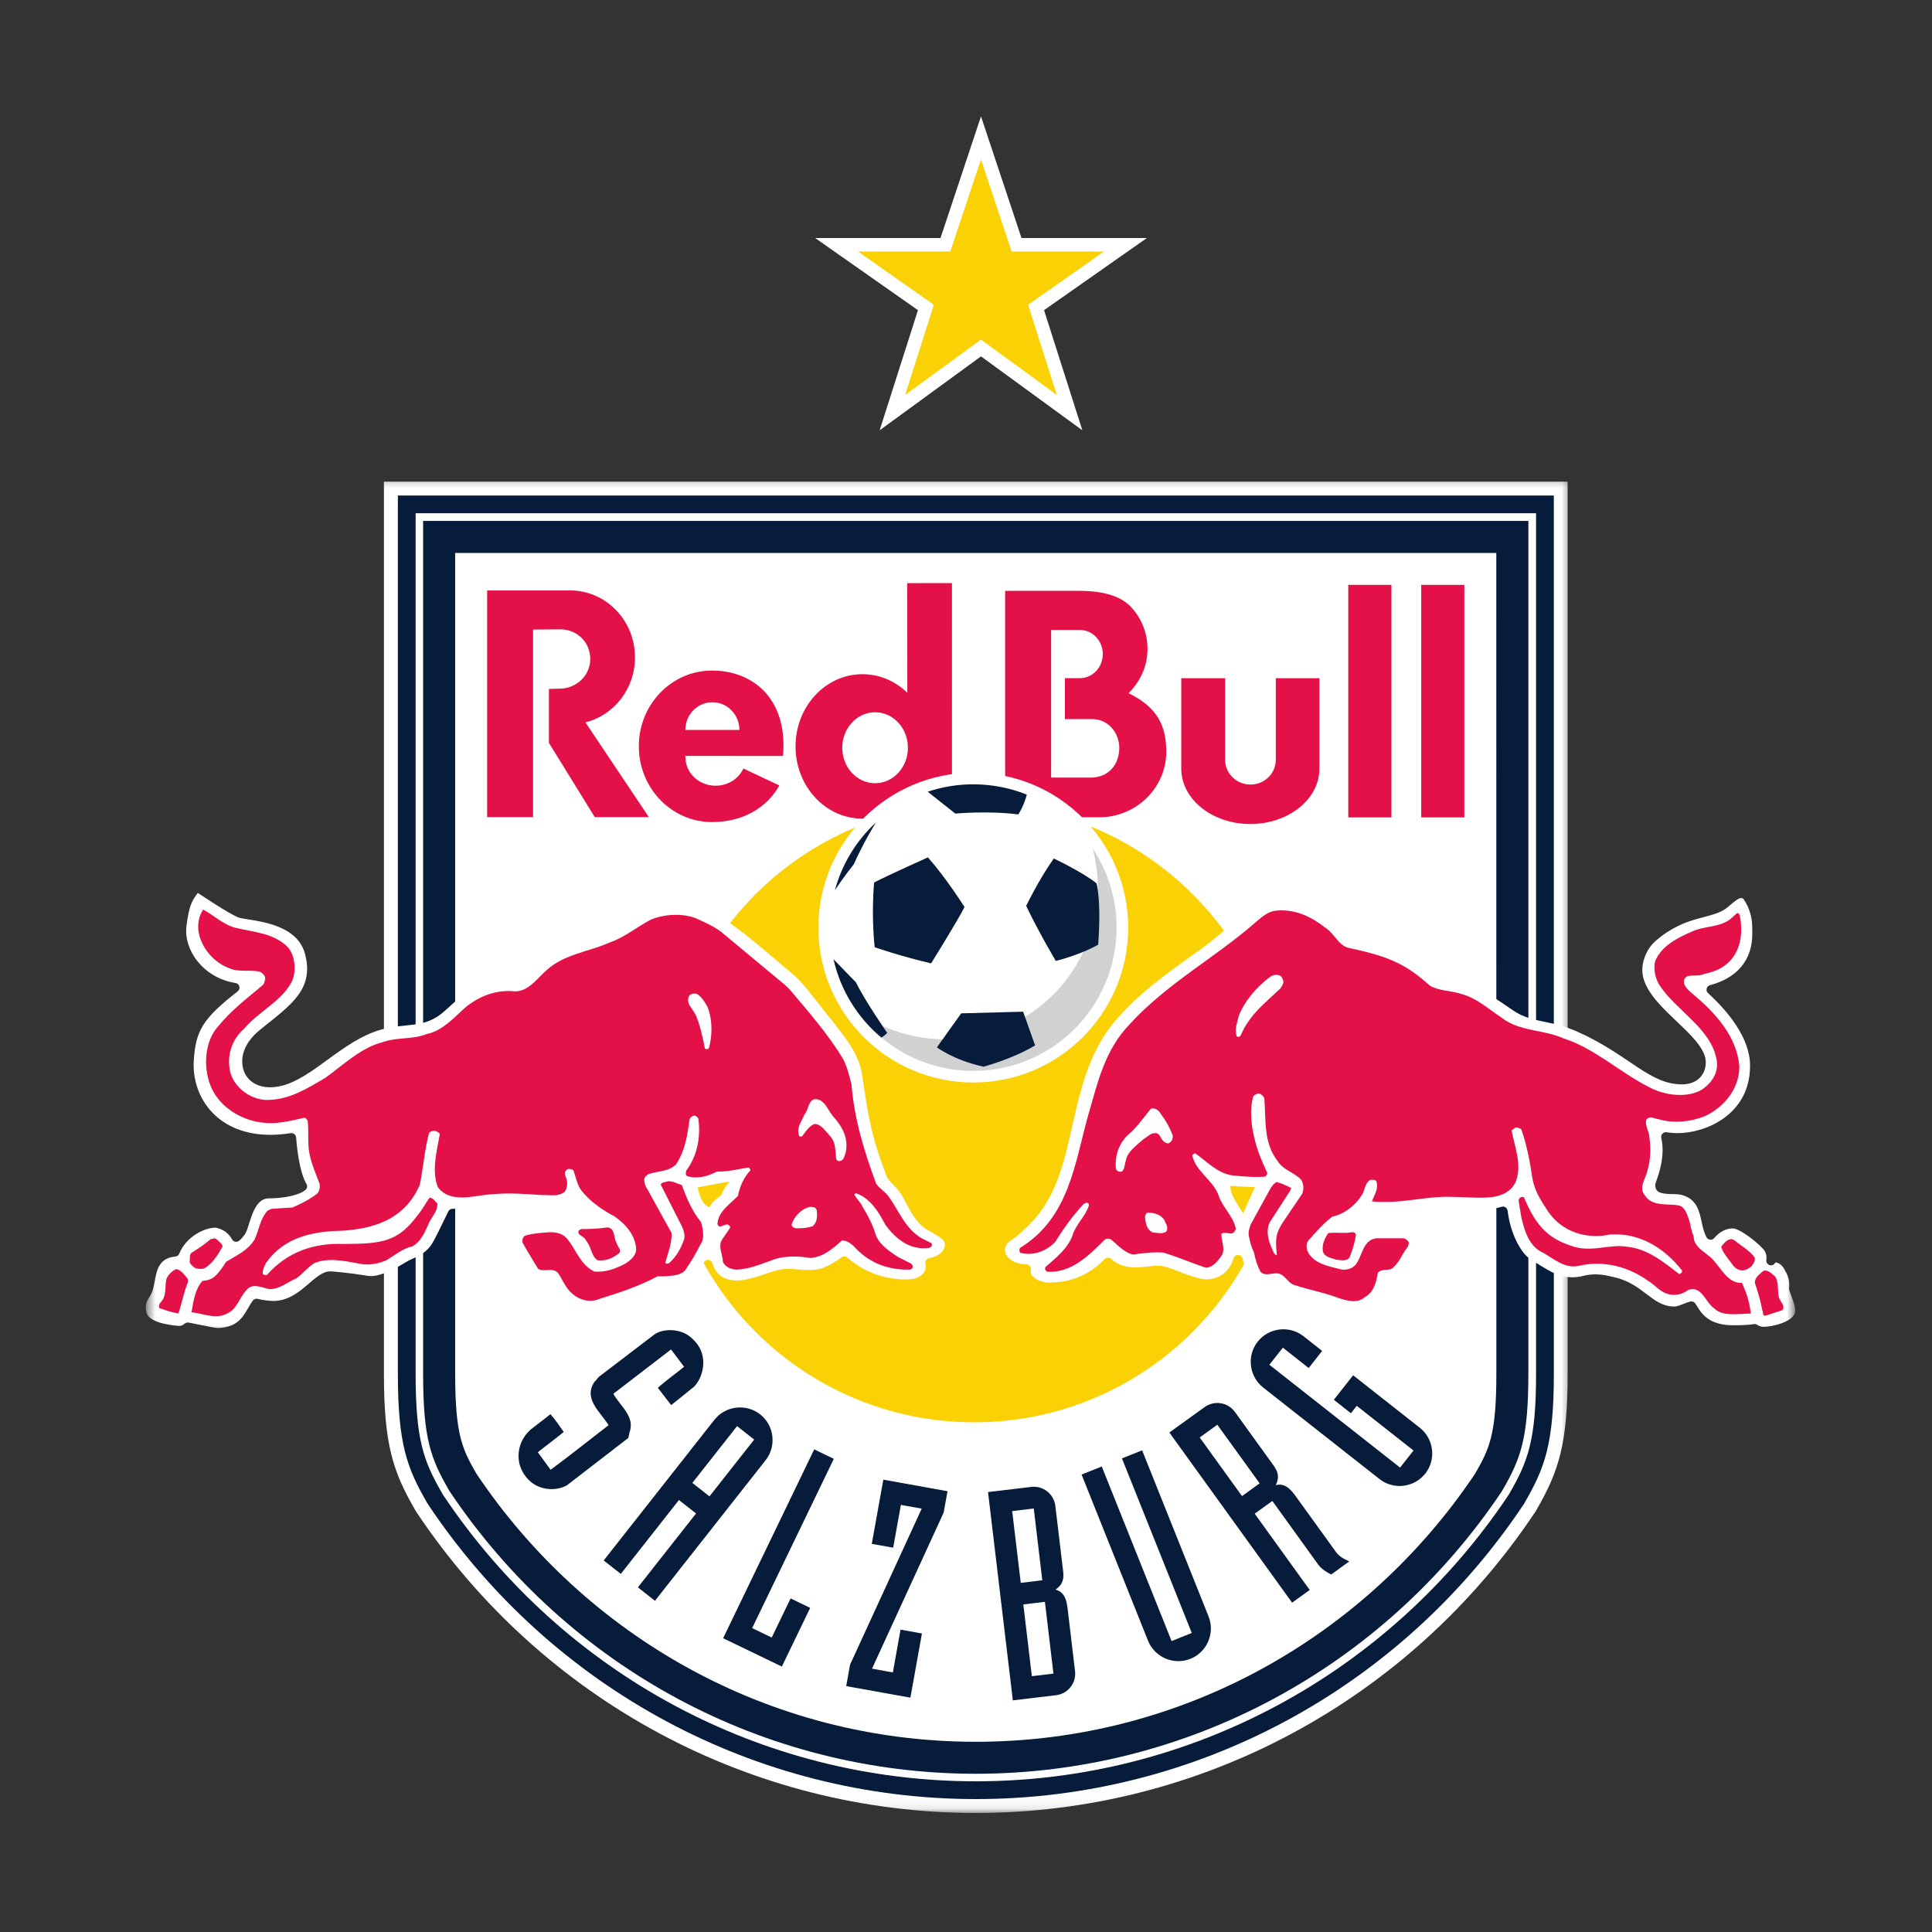
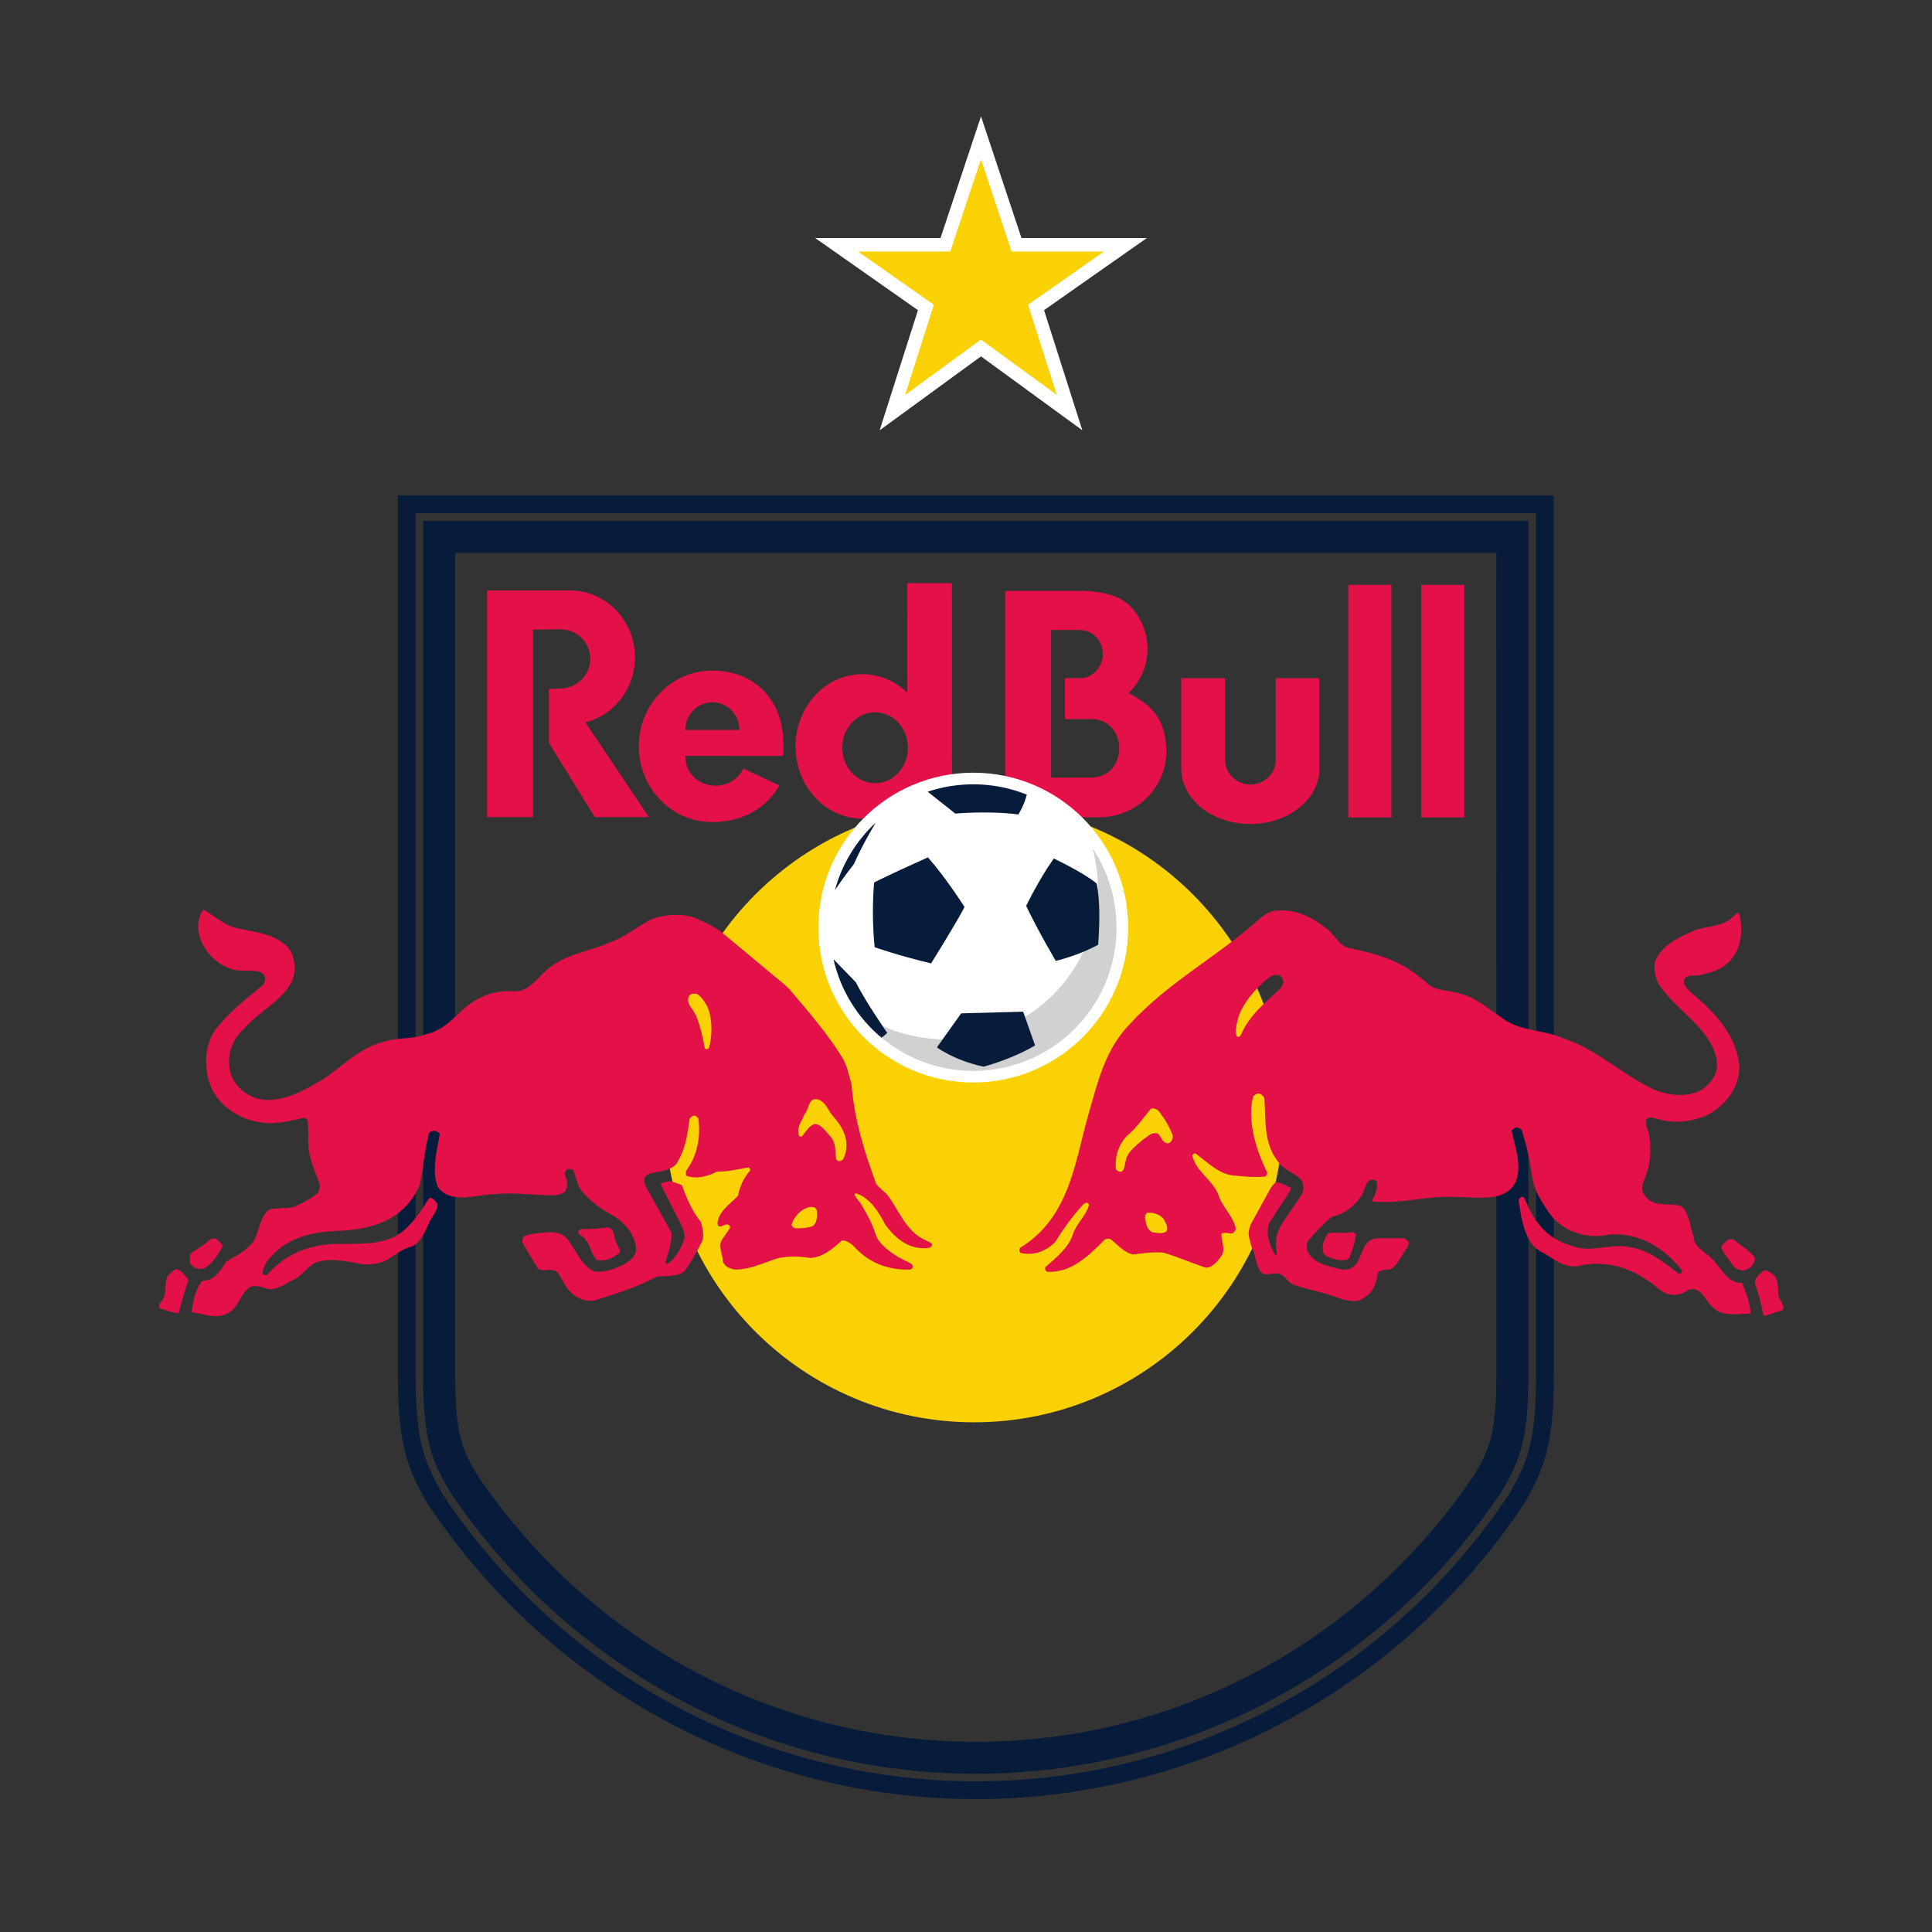
<svg xmlns="http://www.w3.org/2000/svg" width="180" height="180" viewBox="0 0 180 180" fill="none">
  <rect x="0" y="0" width="180" height="180" fill="#333333" stroke="none" />
  <mask id="mask0_133_783" style="mask-type:luminance" maskUnits="userSpaceOnUse" x="34" y="44" width="113" height="125">
    <path d="M34.968 44.301H146.493V168.913H34.968V44.301Z" fill="white" />
  </mask>
  <g mask="url(#mask0_133_783)">
-     <path fill-rule="evenodd" clip-rule="evenodd" d="M35.77 44.875V127.997C35.77 134.561 36.612 137.091 38.634 140.601L38.746 140.801L38.873 140.99C50.586 158.473 70.04 168.911 90.912 168.911C111.783 168.911 131.238 158.474 142.95 140.99L143.077 140.801L143.189 140.601C145.208 137.094 146.053 134.564 146.053 127.997V44.875H35.773" fill="white" />
-   </g>
+     </g>
  <path d="M139.412 113.754V127.996C139.412 133.663 138.755 134.995 137.433 137.297C127.337 152.371 110.267 162.278 90.909 162.278C71.552 162.278 54.486 152.371 44.385 137.297C43.064 134.996 42.407 133.663 42.407 127.996V51.518H139.406L139.412 113.754ZM142.396 94.923V48.534H39.42V127.996C39.42 134.019 40.143 135.907 41.798 138.782L41.849 138.872L41.903 138.959C52.936 155.427 71.255 165.258 90.907 165.258C110.559 165.258 128.877 155.427 139.911 138.959L139.965 138.872L140.016 138.785C141.668 135.91 142.394 134.022 142.394 127.996V94.923" fill="#071C3A" />
  <path fill-rule="evenodd" clip-rule="evenodd" d="M143.111 118.903V127.993C143.111 134.187 142.359 136.144 140.638 139.131L140.577 139.24L140.508 139.345C129.34 156.013 110.804 165.96 90.917 165.96C71.03 165.96 52.489 156.013 41.326 139.345L41.257 139.24L41.195 139.131C39.474 136.14 38.723 134.187 38.723 127.993V47.819H143.111L143.111 118.903ZM144.766 95.425V46.164H37.069V127.993C37.069 134.553 37.929 136.772 39.759 139.955L39.85 140.115L39.955 140.268C51.428 157.392 70.48 167.616 90.919 167.616C111.358 167.616 130.41 157.392 141.883 140.268L141.988 140.115L142.075 139.955C143.905 136.775 144.769 134.557 144.769 127.993V95.425" fill="#071C3A" />
  <path d="M81.532 72.971C79.844 72.971 78.471 71.493 78.471 69.667C78.471 67.841 79.844 66.36 81.532 66.36C83.22 66.36 84.588 67.841 84.588 69.667C84.588 71.493 83.22 72.971 81.532 72.971ZM84.519 54.329L84.534 64.548C83.43 63.466 81.956 62.813 80.348 62.813C76.906 62.813 74.118 65.826 74.118 69.543C74.118 73.261 76.906 76.271 80.348 76.271C81.975 76.271 83.445 75.588 84.556 74.488V76.147H88.694L88.691 54.328L84.519 54.329ZM101.774 72.444H97.93V58.692H100.613C101.789 58.692 102.744 59.698 102.744 60.939C102.744 62.177 101.789 63.183 100.613 63.183H99.215V66.999H101.774C103.201 66.999 104.283 68.211 104.283 69.718C104.232 71.272 103.328 72.342 101.774 72.444ZM105.143 64.581C106.24 63.502 106.911 62.054 106.911 60.46C106.911 59.019 106.385 57.694 105.466 56.652C104.508 55.541 102.809 55.047 100.515 55.047H93.646V76.143H102.519C105.92 76.085 108.658 73.362 108.658 70.044C108.658 67.63 107.852 65.909 105.143 64.581ZM125.615 76.158H129.634V54.492H125.615V76.158ZM118.862 70.8C118.862 72.067 117.806 73.094 116.503 73.094C115.203 73.094 114.146 72.067 114.146 70.8V63.187H110.055V71.609C110.055 74.459 112.934 76.772 116.492 76.772C120.046 76.772 122.928 74.459 122.928 71.609V63.187H118.862V70.8ZM59.161 61.245C59.161 57.799 56.449 55.008 53.105 55.008C53 55.008 52.535 55.011 52.434 55.015H45.387V76.129H49.664V58.656L52.216 58.634C53.795 58.634 54.993 59.872 54.993 61.397C54.993 62.922 53.712 64.16 52.136 64.16L51.141 64.185V69.213L55.414 76.129H60.453L54.547 67.304C57.197 66.639 59.161 64.178 59.161 61.245ZM63.851 68.004C63.851 66.581 64.98 65.427 66.371 65.427C67.761 65.427 68.89 66.581 68.89 68.004H63.851ZM66.334 62.475C62.57 62.475 59.517 65.634 59.517 69.529C59.517 73.428 62.57 76.59 66.334 76.59C69.21 76.59 71.453 75.261 72.608 73.178L69.257 71.599C68.832 72.539 67.834 73.203 66.672 73.203C65.122 73.203 63.866 72.023 63.866 70.571C63.866 70.477 63.83 70.517 63.84 70.426L72.953 70.43C72.982 70.143 72.993 69.845 72.993 69.544C73.054 64.98 70.099 62.475 66.334 62.475ZM132.412 54.492V76.158H136.43V54.492H132.412Z" fill="#E31147" />
  <path fill-rule="evenodd" clip-rule="evenodd" d="M119.569 103.698C119.569 119.614 106.67 132.513 90.758 132.513C74.843 132.513 61.944 119.614 61.944 103.698C61.944 87.786 74.843 74.884 90.758 74.884C106.67 74.884 119.569 87.786 119.569 103.698Z" fill="#FAD105" />
  <mask id="mask1_133_783" style="mask-type:luminance" maskUnits="userSpaceOnUse" x="13" y="82" width="155" height="43">
    <path d="M13.592 82.406H167.256V124.228H13.592V82.406Z" fill="white" />
  </mask>
  <g mask="url(#mask1_133_783)">
-     <path d="M115.815 113.048C115.524 112.489 114.518 111.254 114.649 110.474C115.39 110.565 116.515 110.572 116.925 110.597C116.798 110.833 115.956 112.761 115.815 113.048ZM167.188 121.608C167.134 121.383 167.043 121.144 166.974 120.955L166.908 120.777C166.854 120.635 166.803 120.497 166.752 120.345C166.727 120.276 166.705 120.211 166.694 120.153C166.687 120.109 166.683 120.069 166.687 120.026C166.759 119.209 166.553 118.784 166.233 118.228C165.986 117.793 165.634 117.622 165.402 117.615C165.344 117.782 165.18 117.891 165.002 117.891C164.977 117.891 164.951 117.887 164.93 117.883C164.697 117.847 164.538 117.622 164.563 117.39C164.571 117.332 164.578 117.273 164.581 117.208C164.589 116.99 164.541 116.794 164.432 116.591C164.156 116.079 162.174 114.449 161.423 114.449C160.816 114.449 160.174 114.783 159.713 115.346C159.629 115.447 159.506 115.502 159.375 115.502H159.335C159.19 115.487 159.063 115.404 158.994 115.277C158.929 115.153 158.871 115.023 158.82 114.881C158.685 114.525 158.606 114.159 158.529 113.806L158.471 113.538C158.261 112.623 157.952 111.697 156.729 111.341C156.627 111.312 156.5 111.287 156.34 111.276C156.21 111.262 156.064 111.258 155.919 111.251H155.807C155.56 111.243 155.302 111.24 155.051 111.2C154.55 111.127 154.216 110.964 154.216 110.401C154.216 110.354 154.224 110.307 154.238 110.26L154.372 109.871C154.474 109.588 154.616 109.152 154.728 108.637C154.939 107.675 154.957 106.793 154.775 106.016C154.746 105.874 154.786 105.729 154.884 105.624C154.964 105.533 155.08 105.482 155.2 105.482C155.222 105.482 155.244 105.486 155.266 105.489C155.77 105.566 156.177 105.573 156.289 105.573C158.903 105.573 163.049 103.867 163.049 99.289C163.049 96.66 160.918 94.159 159.132 92.525C159.016 92.416 158.965 92.253 159.005 92.101C159.041 91.945 159.161 91.825 159.317 91.785C161.855 91.12 163.256 89.429 163.256 87.025V86.862C163.256 86.488 163.256 86.06 163.184 85.606C163.078 84.967 162.842 84.375 162.465 83.798C162.425 83.736 162.359 83.671 162.221 83.671C162.167 83.671 162.127 83.682 162.113 83.685C162.011 83.711 161.906 83.78 161.829 83.827C161.593 83.983 161.252 84.273 160.98 84.509C160.668 84.774 160.297 84.97 159.771 85.148C159.455 85.254 159.125 85.341 158.773 85.435C158.587 85.482 158.399 85.533 158.203 85.588C156.99 85.925 155.669 86.419 154.198 87.711C153.527 88.307 153.058 89.291 153.015 90.224C152.975 91.008 153.265 91.821 153.908 92.703C154.463 93.473 155.2 94.195 155.974 94.932L156.249 95.194C156.533 95.462 156.809 95.727 157.074 95.992C157.477 96.392 157.778 96.722 158.028 97.023C158.638 97.778 158.925 98.396 158.925 98.973C158.925 100.2 158.046 101.028 156.714 101.028C155.24 101.017 154.107 100.451 152.532 99.409C152.292 99.249 152.045 99.085 151.791 98.911C151.269 98.559 150.728 98.196 150.125 97.818C149.036 97.136 148.027 96.595 146.952 96.116C146.386 95.862 145.823 95.666 145.188 95.495C144.73 95.372 144.298 95.281 143.877 95.194L143.674 95.154C142.712 94.95 141.906 94.751 141.049 94.188C140.806 94.025 140.552 93.854 140.294 93.676C139.847 93.371 139.383 93.055 138.911 92.761C137.999 92.195 137.266 91.835 136.598 91.632C136.391 91.57 136.177 91.527 135.901 91.483C135.785 91.465 135.665 91.451 135.549 91.436L135.269 91.4C134.841 91.342 134.474 91.255 134.086 91.033C133.843 90.888 133.61 90.736 133.349 90.543C133.164 90.409 132.989 90.267 132.808 90.126L132.684 90.028C132.227 89.672 131.715 89.287 130.935 88.862C129.755 88.223 128.571 87.907 127.558 87.661L127.359 87.613C126.967 87.519 126.626 87.439 126.335 87.341C126.168 87.287 126.037 87.236 125.943 87.185C125.881 87.152 125.827 87.112 125.801 87.098C125.772 87.072 125.747 87.047 125.722 87.018C123.199 83.845 120.174 83.598 119.307 83.598C119.107 83.598 118.922 83.609 118.748 83.627C117.735 83.736 116.526 84.629 115.477 85.486C115.096 85.798 114.711 86.129 114.319 86.463C113.52 87.141 112.699 87.846 111.89 88.419C107.711 91.393 106.197 92.584 104.219 94.743C101.543 97.67 100.701 101.38 99.96 104.654L99.906 104.89C99.546 106.481 99.176 108.125 98.628 109.632C97.985 111.396 97.201 112.732 96.152 113.829C95.644 114.359 95.219 114.765 94.852 115.07C94.606 115.273 94.42 115.4 94.261 115.513L94.152 115.589C93.712 115.901 93.538 116.304 93.665 116.715C93.829 117.237 94.5 117.778 95.633 117.796C95.76 117.8 95.883 117.862 95.963 117.967C96.047 118.069 96.076 118.203 96.047 118.33C96 118.526 96.036 118.693 96.159 118.853C96.468 119.252 97.205 119.477 97.622 119.488H97.8C99.801 119.488 101.518 118.755 102.912 117.31C102.999 117.219 103.112 117.176 103.224 117.176C103.329 117.176 103.435 117.216 103.518 117.288C104.07 117.8 104.785 118.058 105.696 118.076H105.794C106.219 118.076 106.644 118.029 107.032 117.985C107.228 117.963 107.417 117.945 107.595 117.931C107.693 117.927 107.791 117.92 107.878 117.92C107.944 117.92 108.005 117.92 108.063 117.927C108.299 117.945 108.601 118.018 109.018 118.163C109.305 118.261 109.614 118.377 109.926 118.497L110.205 118.606C110.815 118.838 111.737 119.191 112.438 119.191C112.478 119.191 112.518 119.191 112.554 119.187C114.13 119.089 114.718 117.916 114.929 117.23C114.987 117.045 115.154 116.922 115.346 116.922H115.361C115.557 116.929 115.724 117.063 115.767 117.256C115.807 117.423 115.851 117.582 115.898 117.738C116.145 118.57 116.472 119.125 116.954 119.543C117.103 119.673 117.292 119.753 117.568 119.797C117.8 119.837 118.134 119.855 118.624 119.862C118.719 119.862 118.809 119.891 118.882 119.949C118.937 119.989 119.009 120.058 119.122 120.171C119.223 120.269 119.329 120.378 119.427 120.465C119.517 120.541 119.652 120.646 119.815 120.701C122.022 121.452 124.898 122.265 126.339 122.287H126.39C128.357 122.287 129.029 120.403 129.225 119.59C129.265 119.423 129.396 119.296 129.563 119.267C131.393 118.904 132.398 116.152 132.394 115.676C132.384 114.79 132.042 114.438 131.164 114.377L127.969 114.373C127.9 114.373 127.831 114.384 127.758 114.406C127.719 114.416 127.679 114.42 127.639 114.42C127.493 114.42 127.352 114.347 127.272 114.22C127.156 114.039 127.029 113.952 126.815 113.901C126.655 113.865 126.531 113.737 126.491 113.578C126.455 113.418 126.51 113.251 126.637 113.146C126.702 113.091 126.764 113.033 126.825 112.979C126.909 112.903 127.011 112.863 127.123 112.863H127.141C127.577 112.881 128.423 112.913 129.229 112.913C129.588 112.913 129.937 112.906 130.234 112.888C130.877 112.855 131.414 112.79 131.981 112.725C132.87 112.623 133.789 112.518 135.168 112.518L138.16 112.681C138.802 112.681 139.383 112.598 139.895 112.434C139.935 112.42 139.982 112.412 140.026 112.412C140.109 112.412 140.189 112.438 140.262 112.481C140.367 112.55 140.439 112.667 140.458 112.794C140.65 114.304 141.147 115.64 141.895 116.653C142.088 116.918 142.331 117.143 142.661 117.368C142.832 117.484 143.01 117.593 143.191 117.702C143.297 117.764 143.402 117.829 143.504 117.894C144.295 118.388 145.275 119.002 146.502 119.002C146.829 119.002 147.17 118.958 147.508 118.871C147.875 118.777 148.245 118.729 148.63 118.729C148.822 118.729 149.014 118.744 149.192 118.762C149.679 118.817 150.111 118.925 150.463 119.013L150.554 119.034C151.124 119.176 151.661 119.401 152.198 119.72C152.641 119.989 153.015 120.269 153.375 120.545L153.473 120.617C154.188 121.162 154.932 121.724 155.967 121.724C156.007 121.724 156.047 121.721 156.09 121.721C156.159 121.717 156.239 121.695 156.275 121.688C156.33 121.67 156.399 121.648 156.475 121.623C156.617 121.572 156.784 121.503 156.951 121.438C157.114 121.376 157.295 121.303 157.506 121.26C157.531 121.256 157.56 121.252 157.589 121.252C157.731 121.252 157.865 121.321 157.949 121.441C158.003 121.521 158.054 121.612 158.116 121.702C158.218 121.869 158.323 122.044 158.461 122.218C158.86 122.733 159.586 123.423 161.285 123.467C161.441 123.471 161.59 123.471 161.732 123.471C162.618 123.471 163.162 123.402 163.405 123.362C163.431 123.358 163.453 123.358 163.478 123.358C163.565 123.358 163.652 123.383 163.725 123.434C163.906 123.561 164.099 123.619 164.313 123.619C164.77 123.619 165.446 123.481 165.998 123.282C166.324 123.158 166.593 123.02 166.796 122.871C167.054 122.679 167.206 122.465 167.243 122.236C167.268 122.065 167.25 121.859 167.188 121.608ZM67.233 111.28C66.935 111.643 66.493 111.755 66.093 112.471C65.276 112.155 65.135 111.084 64.986 110.623C65.636 110.503 67.168 110.212 67.97 110.089C67.64 110.506 67.4 110.79 67.233 111.28ZM86.503 114.645C85.686 114.18 85.196 113.469 84.866 112.899C84.721 112.652 84.59 112.402 84.459 112.158L84.307 111.872C84.143 111.567 83.947 111.218 83.715 110.917C83.624 110.804 83.515 110.684 83.403 110.565L83.072 110.223C82.971 110.114 82.873 110.005 82.793 109.904C82.713 109.802 82.658 109.715 82.629 109.642C81.192 105.961 80.854 103.874 80.335 100.204C80.066 98.316 78.912 96.787 77.042 94.497C76.806 94.21 76.548 93.872 76.269 93.516C76.076 93.27 75.88 93.012 75.677 92.758C75.064 91.981 74.562 91.407 74.167 91.019C73.495 90.456 72.9 89.951 72.366 89.498C71.604 88.848 70.958 88.299 70.362 87.809C69.237 86.887 68.373 86.234 67.374 85.562C65.984 84.622 64.496 84.146 62.953 84.146C61.377 84.146 60.219 84.655 59.823 84.923C58.498 85.827 57.496 86.386 56.371 86.855C55.554 87.192 54.708 87.468 53.637 87.82C53.292 87.933 52.925 88.053 52.526 88.187C51.306 88.594 50.442 89.302 49.829 89.871C49.68 90.013 49.538 90.147 49.404 90.278C49.255 90.427 49.11 90.565 48.976 90.688C48.7 90.939 48.504 91.077 48.329 91.139C48.144 91.204 47.847 91.251 47.418 91.28C47.193 91.295 46.961 91.306 46.736 91.316C46.569 91.324 46.405 91.331 46.253 91.338C44.855 91.422 43.73 92.21 43.007 92.794C42.633 93.099 42.281 93.418 41.944 93.727L41.784 93.876C41.355 94.261 41.054 94.522 40.764 94.707C39.773 95.35 38.832 95.441 37.801 95.542C37.271 95.597 36.727 95.651 36.139 95.771C35.441 95.916 34.781 96.138 34.12 96.446C33.379 96.795 32.631 97.241 31.695 97.891C31.288 98.174 30.892 98.461 30.5 98.748C30.152 99.002 29.807 99.252 29.462 99.496C27.916 100.578 26.587 101.3 25.149 101.3C23.73 101.3 22.72 100.469 22.582 99.184C22.463 98.047 23.04 96.904 24.216 95.953L24.862 95.433C25.345 95.049 25.795 94.686 26.206 94.337C26.888 93.752 27.349 93.281 27.709 92.809C28.591 91.65 28.816 90.456 28.435 88.935C28.093 87.573 27.044 86.644 25.229 86.1C24.579 85.903 23.918 85.784 23.301 85.686L23.087 85.649C22.898 85.62 22.724 85.591 22.575 85.566C22.376 85.53 22.238 85.493 22.158 85.461C21.174 85.021 19.028 83.587 18.6 83.297L18.426 83.181L18.306 83.355C17.914 83.918 17.605 84.361 17.369 86.314C17.111 88.47 18.89 91.102 21.947 91.585C22.118 91.611 22.256 91.738 22.299 91.905C22.347 92.072 22.285 92.246 22.151 92.355C18.912 94.9 18.222 95.993 18.052 98.85C17.95 100.625 18.567 102.364 19.754 103.624C21.054 105 22.935 105.729 25.196 105.729C25.799 105.729 26.438 105.675 27.088 105.573C27.11 105.569 27.135 105.569 27.157 105.569C27.251 105.569 27.349 105.602 27.425 105.664C27.52 105.736 27.578 105.849 27.589 105.969C27.738 107.958 28.101 109.577 28.551 110.3C28.66 110.474 28.631 110.706 28.475 110.848C28.337 110.975 28.119 111.102 27.839 111.207C27.15 111.48 26.1 111.647 25.058 111.647C24.409 111.647 23.922 112.093 23.534 113.055C23.407 113.367 23.301 113.698 23.2 114.021L23.174 114.112C23.12 114.275 23.073 114.428 23.022 114.558C22.978 114.685 22.931 114.798 22.88 114.889C22.75 115.121 22.557 115.35 22.292 115.589C22.209 115.658 22.107 115.695 22.002 115.695C21.98 115.695 21.951 115.695 21.929 115.691C21.798 115.666 21.686 115.589 21.624 115.473C21.305 114.896 20.8 114.529 20.128 114.384H20.114L20.045 114.38C19.054 114.38 17.337 115.222 16.701 116.798C16.643 116.943 16.509 117.049 16.349 117.067L16.269 117.078C15.478 117.161 14.98 117.528 14.697 118.232C14.581 118.53 14.508 118.864 14.454 119.158L14.411 119.372C14.367 119.615 14.32 119.862 14.254 120.102C14.207 120.294 14.138 120.461 14.037 120.65C13.986 120.741 13.935 120.828 13.884 120.908C13.848 120.966 13.812 121.028 13.779 121.082C13.605 121.405 13.514 121.735 13.655 122.302C13.721 122.56 13.924 122.781 14.262 122.966C14.512 123.1 14.835 123.22 15.224 123.315C15.914 123.478 16.596 123.532 16.73 123.532C16.825 123.532 16.919 123.507 17.01 123.456C17.075 123.416 17.141 123.369 17.213 123.315C17.29 123.253 17.398 123.217 17.5 123.217C17.522 123.217 17.544 123.217 17.565 123.22L17.889 123.282C18.154 123.333 18.484 123.398 18.811 123.467L18.861 123.475C19.177 123.54 19.486 123.602 19.736 123.649C19.871 123.674 19.994 123.696 20.081 123.707C20.183 123.722 20.263 123.729 20.31 123.729H20.314C21.679 123.667 22.256 123.133 22.641 122.622C22.746 122.48 22.844 122.327 22.938 122.168L23.095 121.906L23.211 121.707C23.32 121.518 23.432 121.34 23.555 121.173C23.639 121.06 23.77 120.999 23.904 120.999C23.944 120.999 23.98 120.999 24.017 121.01C24.173 121.053 24.332 121.082 24.467 121.108C24.783 121.158 25.073 121.187 25.197 121.195C25.287 121.202 25.374 121.206 25.462 121.206C26.754 121.206 27.716 120.487 28.515 119.808L28.78 119.586C28.899 119.481 29.019 119.376 29.139 119.274C29.299 119.144 29.513 118.973 29.731 118.828C30.116 118.57 30.446 118.45 30.766 118.45L30.845 118.454C31.154 118.472 32.323 118.555 34.305 118.871C34.392 118.882 34.476 118.889 34.567 118.889C35.01 118.889 35.58 118.737 36.258 118.432C36.745 118.214 37.304 117.909 37.874 117.557C37.994 117.481 38.139 117.412 38.313 117.332L38.364 117.31C38.527 117.238 38.698 117.158 38.876 117.067C39.203 116.9 39.678 116.624 40.063 116.145C40.288 115.862 40.593 115.263 40.891 114.66L41.214 113.999C41.392 113.633 41.581 113.244 41.773 112.859C41.849 112.711 41.998 112.62 42.165 112.62H42.285C42.902 112.62 43.639 112.525 44.278 112.431C44.561 112.391 44.837 112.348 45.102 112.304C45.69 112.213 46.198 112.133 46.576 112.119C46.67 112.119 46.921 112.133 47.269 112.159L48.053 112.21C49.045 112.271 49.851 112.3 50.519 112.3C50.918 112.3 51.27 112.29 51.564 112.268C52.094 112.231 52.581 112.148 52.969 112.032C53.078 111.999 53.198 111.959 53.318 111.905C53.372 111.883 53.434 111.872 53.492 111.872C53.601 111.872 53.713 111.912 53.793 111.992C54.011 112.206 54.24 112.416 54.472 112.623C54.606 112.736 54.654 112.921 54.599 113.088C54.545 113.251 54.396 113.368 54.221 113.382C54.134 113.386 54.047 113.397 53.964 113.408C53.688 113.447 53.187 113.556 52.933 113.883C52.849 113.992 52.722 114.054 52.591 114.054C52.53 114.054 52.472 114.039 52.417 114.017C52.355 113.988 52.297 113.967 52.232 113.952C52.098 113.912 51.971 113.908 51.862 113.905H51.658L51.437 113.909H51.317C50.921 113.909 49.999 113.909 49.201 114.039C48.711 114.119 48.322 114.235 48.046 114.391C47.785 114.54 47.48 114.809 47.505 115.252C47.553 116.069 48.703 118.28 49.487 119.064C49.64 119.216 50.155 119.38 50.729 119.38C50.787 119.38 50.849 119.376 50.91 119.372H50.943C51.103 119.372 51.252 119.463 51.328 119.608C52.13 121.191 53.521 122.251 54.784 122.251H54.868C56.077 122.204 59.34 121.028 61.627 119.953C61.657 119.939 61.686 119.928 61.718 119.92C61.791 119.906 61.878 119.891 61.965 119.88C62.103 119.862 62.252 119.844 62.415 119.826L62.648 119.797C63.152 119.739 63.726 119.648 64.143 119.448C64.528 119.267 65.087 118.548 65.57 117.615C65.646 117.47 65.795 117.379 65.955 117.379C65.969 117.379 65.984 117.383 65.999 117.383C66.173 117.397 66.322 117.517 66.373 117.688C66.431 117.877 66.496 118.04 66.576 118.192C66.964 118.926 67.661 119.3 68.645 119.3C68.7 119.3 68.75 119.296 68.805 119.296C69.48 119.271 70.228 119.042 70.871 118.831L71.237 118.711C71.793 118.526 72.316 118.352 72.802 118.265C72.976 118.232 73.172 118.218 73.405 118.218C73.506 118.218 73.619 118.221 73.731 118.225C73.938 118.236 74.145 118.254 74.356 118.269C74.494 118.283 74.635 118.29 74.777 118.301C74.977 118.316 75.183 118.327 75.401 118.327C76 118.327 76.465 118.24 76.886 118.036C77.496 117.786 77.968 117.445 78.284 117.22L78.397 117.136C78.473 117.082 78.564 117.053 78.654 117.053C78.756 117.053 78.858 117.089 78.941 117.165C79.794 117.924 81.638 119.198 84.35 119.198C84.441 119.198 84.535 119.198 84.626 119.194C85.272 119.176 85.777 118.962 86.053 118.595C86.234 118.349 86.293 118.055 86.216 117.76C86.187 117.648 86.209 117.521 86.271 117.419C86.336 117.318 86.442 117.245 86.561 117.223C87.008 117.143 87.367 116.987 87.632 116.751C87.872 116.541 88.028 116.232 88.032 115.963C88.032 115.782 87.966 115.629 87.828 115.502C87.534 115.226 87.363 115.124 86.503 114.645Z" fill="white" />
-   </g>
+     </g>
  <path d="M76.245 86.425C76.245 78.453 82.707 71.991 90.679 71.991C98.652 71.991 105.11 78.453 105.11 86.425C105.11 94.394 98.651 100.855 90.679 100.855C82.707 100.855 76.245 94.393 76.245 86.425Z" fill="white" />
  <path d="M79.832 94.208C84.039 97.247 89.971 97.73 94.607 95.24C99.646 92.633 102.696 87.263 102.231 81.473C102.144 80.635 102.009 79.818 101.788 79.023C103.211 81.161 104.028 83.695 104.028 86.425C104.028 93.795 98.052 99.774 90.679 99.774C86.21 99.774 82.257 97.577 79.832 94.208Z" fill="#D1D1D1" />
  <path fill-rule="evenodd" clip-rule="evenodd" d="M86.745 89.758C83.622 89.006 81.491 88.251 81.491 88.251C81.154 85.027 81.441 82.221 81.441 82.221C82.791 81.516 86.454 79.879 86.454 79.879C88.197 81.858 89.863 84.508 89.863 84.508C89.057 86.066 86.745 89.758 86.745 89.758ZM81.597 76.638C81.284 77.149 80.366 78.692 79.542 80.529C78.761 81.506 78.082 82.497 77.788 82.933C78.449 80.486 79.792 78.315 81.597 76.638ZM95.606 84.403C95.606 84.403 96.775 81.96 98.18 79.985C98.18 79.985 100.885 81.259 102.155 82.297C102.155 82.297 102.624 83.753 102.315 88.015C102.315 88.015 100.7 88.952 98.362 89.525C98.362 89.525 96.775 86.846 95.606 84.403ZM89.551 94.412L95.323 94.256L96.438 97.4C94.256 98.7 91.631 99.379 91.631 99.379C88.872 98.78 87.289 97.582 87.289 97.582L89.551 94.412ZM90.68 73.073C92.44 73.073 94.121 73.414 95.661 74.031C95.606 74.282 95.417 74.986 94.88 75.879C92.096 75.516 89.002 75.799 89.002 75.799L86.432 73.763C87.768 73.316 89.195 73.073 90.68 73.073ZM82.123 96.674C79.912 94.827 78.307 92.278 77.654 89.367C78.369 90.107 79.749 91.527 79.749 91.527C80.584 93.244 82.66 96.232 82.66 96.232C82.511 96.399 82.275 96.569 82.123 96.674Z" fill="#071C3A" />
-   <path fill-rule="evenodd" clip-rule="evenodd" d="M67.372 152.63L72.843 155.27L75.483 149.802L73.66 148.92L71.899 152.565L70.077 151.686L77.686 135.916L75.86 135.034L67.372 152.63ZM81.222 143.838L83.215 144.193L83.934 140.207L85.873 140.556L79.196 155.099L78.84 157.092L84.82 158.166L85.894 152.187L83.901 151.828L83.186 155.817L81.244 155.465L87.92 140.925L88.279 138.932L82.297 137.854L81.222 143.838ZM68.672 132.87L70.265 134.122L66.101 139.412L64.507 138.159L68.672 132.87ZM56.245 145.384L57.839 146.637L63.255 139.753L64.849 141.006L59.432 147.889L61.022 149.142L71.333 136.043C72.364 134.729 72.135 132.808 70.825 131.773C69.51 130.742 67.59 130.971 66.555 132.285L56.245 145.384ZM94.364 158.42L98.387 157.938C99.505 157.807 100.293 156.805 100.158 155.687L99.458 149.791C99.313 148.593 98.855 148.233 98.343 148.103C98.801 147.772 99.167 147.369 99.058 146.447L98.325 140.305C98.191 139.19 97.189 138.399 96.074 138.533L92.052 139.012L94.364 158.42ZM94.303 140.784L96.314 140.544L97.109 147.231L95.101 147.471L94.303 140.784ZM95.341 149.482L97.352 149.239L98.147 155.926L96.136 156.166L95.341 149.482ZM106.41 135.124L104.529 135.876L111.035 152.14L109.155 152.895L102.649 136.631L100.768 137.382L106.958 152.858C107.579 154.408 109.354 155.171 110.908 154.55C112.458 153.929 113.217 152.154 112.6 150.6L106.41 135.124ZM120.383 149.318L122.024 148.135L116.898 141.027L118.543 139.843L122.816 145.772C123.11 146.171 123.603 146.487 124.021 146.694L125.709 145.474C125.201 145.234 124.78 145.031 124.464 144.588L120.648 139.302C119.944 138.326 119.37 138.231 118.862 138.366C119.098 137.854 119.225 137.327 118.681 136.572L115.061 131.555C114.404 130.644 113.144 130.441 112.233 131.094L108.947 133.465L120.383 149.318ZM111.776 133.926L113.416 132.739L117.359 138.199L115.715 139.386L111.776 133.926ZM128.526 137.8C129.836 138.834 131.757 138.602 132.791 137.291C133.823 135.981 133.594 134.057 132.283 133.022L126.068 128.132L124.271 130.412L125.861 131.668L126.406 130.978L131.695 135.142L130.443 136.732L118.266 127.151L119.522 125.561L121.929 127.456L123.181 125.863L121.442 124.49C120.128 123.459 118.208 123.692 117.173 125.002C116.142 126.313 116.371 128.233 117.681 129.268L128.526 137.8ZM65.248 125.71C65.789 126.821 65.498 128.321 64.667 129.195L62.536 130.913L61.291 129.304C62.046 128.604 62.928 128.012 63.734 127.34L62.518 125.728L57.145 129.856C57.784 131.021 59.192 131.969 58.651 133.461L58.542 133.969L52.803 138.395C52.055 138.812 51.031 138.845 50.222 138.518C49.26 138.144 48.515 137.157 48.356 136.184C48.174 135.029 48.581 133.94 49.467 133.167C50.062 132.695 50.683 132.249 51.282 131.751C51.732 132.27 52.128 132.84 52.523 133.41C51.743 134.06 50.915 134.656 50.109 135.302L51.3 136.935C53.093 135.618 54.883 134.176 56.702 132.782C55.958 131.566 54.349 130.361 55.351 128.796L55.798 128.273L61.015 124.294C61.843 123.775 63.117 123.83 63.952 124.305C64.482 124.621 65.005 125.173 65.248 125.71Z" fill="#071C3A" />
  <path d="M78.79 107.379C78.783 107.4 78.714 107.597 78.714 107.597C78.71 107.611 78.648 107.814 78.648 107.814C78.576 108.014 78.46 108.123 78.289 108.163C78.187 108.192 78.089 108.177 78.013 108.119C77.937 108.061 77.89 107.97 77.89 107.865C77.89 107.861 77.875 107.64 77.875 107.64L77.799 106.863C77.737 106.504 77.632 106.228 77.465 105.995C77.458 105.988 77.124 105.6 77.124 105.6C77.113 105.585 76.739 105.164 76.739 105.164C76.445 104.866 76.176 104.725 75.9 104.718C75.686 104.783 75.49 104.928 75.279 105.157L75.014 105.484L74.778 105.803C74.691 105.948 74.499 105.865 74.499 105.865C74.499 105.865 74.481 105.854 74.463 105.847C74.459 105.829 74.448 105.81 74.448 105.81C74.39 105.661 74.368 105.513 74.368 105.378C74.368 105.135 74.441 104.921 74.513 104.743L74.717 104.325L74.953 103.828L74.982 103.781C75.054 103.716 75.123 103.592 75.2 103.389L75.261 103.218L75.399 102.866C75.606 102.42 75.918 102.3 76.372 102.492C76.724 102.681 76.942 102.982 77.106 103.247L77.218 103.432L77.363 103.668L77.657 104.05C78.471 104.961 78.863 105.818 78.863 106.707C78.863 106.928 78.841 107.154 78.79 107.379ZM75.708 114.237C75.708 114.237 75.697 114.244 75.701 114.251C75.697 114.247 75.679 114.255 75.679 114.255C75.21 114.4 74.68 114.462 74.107 114.433L74.078 114.425L73.972 114.382C73.969 114.378 73.86 114.309 73.86 114.309C73.805 114.265 73.722 114.171 73.769 114.026C73.987 113.372 74.633 112.621 75.45 112.45H75.523H75.639L75.82 112.476C75.907 112.501 76.06 112.574 76.1 112.788C76.111 112.908 76.122 113.042 76.122 113.18C76.122 113.568 76.042 113.986 75.708 114.237ZM66.055 97.624C66.055 97.624 66.051 97.635 66.048 97.65C66.037 97.657 66.029 97.668 66.029 97.668C65.957 97.737 65.83 97.788 65.703 97.704C65.703 97.704 65.684 97.693 65.67 97.682C65.666 97.66 65.663 97.639 65.663 97.639C65.467 96.637 65.242 95.573 64.835 94.589L64.603 94.19L64.512 94.063L64.312 93.772C64.153 93.518 64 93.177 64.211 92.77L64.236 92.738C64.418 92.556 64.741 92.538 64.962 92.622L64.991 92.636C65.419 92.934 65.699 93.424 65.899 93.78C66.153 94.371 66.284 95.116 66.284 95.882C66.284 96.466 66.207 97.065 66.055 97.624ZM85.87 115.369C84.359 114.487 83.757 112.828 82.824 111.518C82.501 111.038 81.92 110.733 81.618 110.258C80.537 107.314 79.604 104.369 79.328 100.997C79.099 100.165 78.925 99.309 78.471 98.528C77.113 96.314 75.352 94.299 73.639 92.262C73.49 92.109 73.486 92.099 73.16 91.783L67.198 86.827C66.469 86.272 65.634 85.92 64.806 85.542C63.546 85.063 61.837 85.165 60.606 85.695C59.321 86.374 58.163 87.354 56.801 87.808C54.841 88.69 52.626 88.864 50.938 90.374C49.958 91.231 49.126 92.563 47.667 92.338C46.03 92.262 44.57 92.865 43.34 93.874C42.232 94.879 41.176 96.063 39.738 96.339C38.482 96.869 36.947 96.615 35.661 97.094C33.625 97.599 32.013 99.207 30.277 100.441C28.542 101.447 26.879 102.529 24.716 102.478C23.307 102.38 21.946 101.396 21.492 100.038C21.067 98.477 21.543 96.869 22.777 95.812C24.062 94.277 26.099 93.369 27.104 91.609C27.634 90.675 27.558 89.165 26.854 88.287C25.521 86.903 23.608 86.853 21.869 86.424C20.766 86.119 19.909 85.266 18.925 84.74C18.547 85.317 18.424 85.945 18.475 86.649C18.674 88.236 19.883 89.67 21.394 90.222C22.272 90.599 23.281 90.323 24.185 90.527C24.436 90.625 24.69 90.879 24.715 91.155C24.665 91.405 24.639 91.659 24.414 91.834C23.002 93.017 21.521 94.15 20.337 95.609C19.077 96.967 18.925 99.359 19.582 101.069C20.312 103.033 22.349 104.319 24.312 104.569C25.747 104.798 27.032 104.42 28.338 104.141C28.516 104.141 28.589 104.319 28.665 104.42C28.792 105.575 28.614 106.609 28.869 107.666C29.094 108.646 29.42 109.329 29.773 110.283C29.823 110.61 29.773 110.962 29.547 111.213C28.818 111.768 28.063 112.146 27.257 112.498L25.293 112.625L24.915 112.803C24.185 113.656 24.16 114.538 23.71 115.493C23.104 116.502 21.996 116.978 21.067 117.559C20.765 118.034 20.435 118.539 20.01 118.916C19.68 119.218 19.277 119.294 18.852 119.345C18.17 120.125 18.021 121.207 17.843 122.264C18.95 122.365 20.108 122.968 21.19 122.365C22.123 121.937 22.323 120.804 23.031 120.125C23.583 119.523 24.414 119.973 25.068 120.1C26.048 120.151 26.752 119.446 27.583 119.116C28.161 118.742 28.64 118.089 29.246 117.707C30.404 117.156 32.013 117.457 33.221 117.682C34.176 117.936 35.185 117.784 36.017 117.406C36.794 116.931 37.523 116.324 38.406 116.125C39.186 115.722 39.564 114.84 39.891 114.11C40.141 113.431 40.798 112.901 40.747 112.12C40.544 111.946 40.319 111.565 40.018 111.59C39.64 112.12 39.361 112.676 38.936 113.18C37.113 115.66 35.683 115.896 31.987 115.896C29.246 115.798 26.777 116.626 24.89 118.764C24.766 118.84 24.588 118.789 24.487 118.691C24.414 118.39 24.665 117.889 24.788 117.66C26.476 115.271 29.094 114.72 31.86 114.665C33.37 114.567 34.808 114.313 36.09 113.66C37.523 112.93 38.507 111.794 39.11 110.385C39.437 108.799 39.564 107.089 39.967 105.575C40.018 105.426 40.392 105.313 40.519 105.364C40.667 105.39 40.969 105.524 40.969 105.702C40.693 107.263 40.192 109.1 40.798 110.61C42.003 112.197 44.243 111.34 45.881 111.264C47.594 111.115 48.967 111.245 50.604 111.347C51.41 111.322 52.005 111.518 52.633 111.017C52.807 110.737 52.88 110.363 52.829 110.062C52.778 109.608 52.401 109.336 52.829 108.958C52.953 108.856 53.33 108.922 53.428 109.049C53.657 109.681 53.759 110.356 54.162 110.911C54.968 111.946 56.147 112.748 57.255 113.329C58.311 114.059 59.193 115.09 59.27 116.375C59.27 117.029 58.663 117.482 58.162 117.784C57.306 118.212 56.373 118.564 55.367 118.466C54.035 117.809 53.682 116.401 52.8 115.369C52.35 114.865 51.667 114.763 50.989 114.814C50.259 114.89 49.529 114.916 48.876 115.144C48.698 115.293 48.647 115.518 48.673 115.747C49.126 116.578 49.631 117.381 50.132 118.212C50.713 118.564 51.519 118.012 52.02 118.64C52.448 119.294 52.724 120.074 53.381 120.579C54.009 121.131 54.968 121.381 55.795 121.033C57.658 120.452 59.52 119.846 61.255 118.916H61.836C62.541 118.84 63.321 118.891 63.826 118.365C64.378 117.559 64.831 116.803 65.26 115.947C65.685 115.369 65.485 114.487 65.311 113.859C64.454 112.803 63.975 111.619 63.521 110.407C63.096 110.283 62.718 110.033 62.239 110.055C62.014 110.156 61.684 110.105 61.557 110.356L63.546 114.287C63.673 114.585 63.826 115.014 63.749 115.42C63.47 116.248 63.045 117.054 62.363 117.66C62.239 117.733 62.087 117.809 61.989 117.635C62.214 116.778 62.617 115.845 62.566 114.865L60.627 111.365C60.402 110.886 59.999 110.458 60.025 109.902C60.025 109.652 60.25 109.477 60.453 109.376C61.306 109.1 62.341 109.151 62.995 108.472C63.851 107.136 64.029 105.829 64.254 104.242C64.305 104.141 64.508 103.948 64.657 103.948C64.81 103.897 64.98 104.115 65.056 104.191C65.311 105.927 64.955 107.688 63.949 109.049C63.898 109.227 63.826 109.452 64.025 109.575C64.98 109.88 65.99 109.575 66.796 109.151C67.827 109.176 68.781 108.922 69.714 108.773C69.812 108.824 69.914 108.922 69.914 109.024C69.286 109.728 68.934 110.508 68.756 111.416C68.001 112.197 66.919 112.875 66.843 114.008C66.97 114.564 67.449 114.034 67.776 114.084C67.928 114.11 68.026 114.233 68.026 114.386L67.271 115.493C66.868 116.15 67.347 116.902 67.347 117.533C67.525 118.034 68.128 118.288 68.654 118.288C69.791 118.238 70.796 117.809 71.802 117.457C72.909 116.978 74.292 117.003 75.501 117.203C76.685 117.13 77.567 116.35 78.445 115.569C78.925 115.569 79.353 115.896 79.68 116.248C81.037 117.707 82.802 118.336 84.788 118.288L84.966 118.187C85.089 118.06 85.038 117.835 84.889 117.733L83.706 117.13C82.875 116.6 81.844 115.896 81.568 114.967C81.314 114.135 80.863 113.228 80.359 112.425C80.184 112.019 79.781 111.692 79.603 111.289C79.654 111.238 79.705 111.162 79.781 111.187C81.088 111.641 81.869 112.926 82.472 114.084C83.43 115.42 84.813 116.549 86.625 116.248L86.777 116.125C86.853 116.023 86.828 115.896 86.777 115.82L85.87 115.369Z" fill="#E31147" />
  <path d="M19.052 118.16C19.832 117.706 20.337 116.853 20.74 116.123C20.664 115.843 20.384 115.644 20.159 115.44C20.01 115.317 19.782 115.419 19.604 115.466C19.052 115.945 18.475 116.323 17.868 116.7C17.618 116.878 17.72 117.256 17.669 117.531C17.669 117.782 17.97 117.96 18.122 118.109C18.398 118.236 18.751 118.261 19.052 118.16Z" fill="#E31147" />
  <path d="M16.409 118.234C16.006 118.434 15.578 118.815 15.48 119.265C15.353 120.071 15.53 120.826 14.899 121.407C14.873 121.556 14.725 121.73 14.873 121.882C15.429 122.06 15.955 122.285 16.634 122.362C16.939 121.378 17.164 120.296 17.516 119.443V119.189C17.215 118.815 16.914 118.332 16.409 118.234Z" fill="#E31147" />
  <path d="M54.586 115.567C55.091 116.122 55.065 116.975 55.646 117.404C56.398 117.531 57.077 117.229 57.657 116.776C57.988 116.5 57.508 116.147 57.458 115.817C57.131 115.342 57.356 114.383 56.55 114.358C55.744 114.485 54.942 114.51 54.136 114.51L53.907 114.659C53.758 115.142 54.459 115.142 54.586 115.567Z" fill="#E31147" />
  <path d="M165.723 120.827C165.599 120.25 165.748 119.444 165.371 118.914C165.044 118.663 164.742 118.286 164.314 118.387C163.962 118.689 163.432 119.041 163.508 119.567C163.809 120.475 164.013 121.128 164.187 122.061C164.289 122.235 164.187 122.588 164.467 122.588L166.075 122.061C166.354 121.607 165.824 121.255 165.723 120.827Z" fill="#E31147" />
  <path d="M119.523 91.685L119.414 91.896L119.298 92.085C119.294 92.085 118.503 92.821 118.503 92.821L117.653 93.617C117.014 94.237 116.568 94.76 116.245 95.265C115.976 95.635 115.773 96.067 115.573 96.484C115.515 96.608 115.362 96.612 115.279 96.582C115.279 96.582 115.257 96.575 115.232 96.568C115.224 96.546 115.217 96.521 115.217 96.521C115.163 96.361 115.137 96.194 115.137 96.009C115.137 95.867 115.152 95.718 115.185 95.555L115.341 94.927L115.417 94.644C115.903 93.362 116.982 92.019 118.379 90.974C118.557 90.857 118.891 90.778 119.145 90.857C119.301 90.905 119.41 91.006 119.476 91.155C119.534 91.26 119.567 91.362 119.567 91.467C119.567 91.536 119.552 91.609 119.523 91.685ZM109.256 105.996L109.187 106.235C109.129 106.319 109.056 106.413 108.958 106.471C108.882 106.519 108.759 106.558 108.628 106.475C108.494 106.421 108.392 106.337 108.301 106.217C108.297 106.217 108.192 106.054 108.192 106.054L108.101 105.894C107.989 105.698 107.88 105.553 107.619 105.575C107.383 105.56 107.212 105.658 107.063 105.76L106.9 105.883L106.805 105.952L106.54 106.13C106.53 106.138 106.181 106.439 106.181 106.439L106.025 106.569L105.517 107.041C105.15 107.423 104.95 107.771 104.889 108.134L104.82 108.399L104.798 108.515L104.765 108.675C104.732 108.849 104.667 109.045 104.489 109.158C104.369 109.191 104.221 109.169 104.108 109.085C104.014 109.016 103.963 108.922 103.963 108.824C103.861 107.608 104.286 106.471 105.132 105.702C105.56 105.35 105.92 104.925 106.217 104.558L106.548 104.141L107.208 103.32L107.285 103.284C107.764 103.189 108.062 103.618 108.167 103.807C108.584 104.344 108.922 104.95 109.238 105.716C109.256 105.771 109.263 105.829 109.263 105.89C109.263 105.923 109.26 105.959 109.256 105.996ZM108.679 114.709L108.664 114.741C108.497 114.854 108.294 114.905 108.011 114.89L107.532 114.836L107.372 114.81L107.335 114.8C106.853 114.531 106.736 113.983 106.682 113.431C106.682 113.246 106.744 113.101 106.867 113.002C106.867 113.002 106.882 112.988 106.896 112.981H106.929C107.593 112.981 108.094 113.177 108.414 113.569L108.432 113.598L108.53 113.79L108.679 114.102C108.726 114.219 108.748 114.328 108.748 114.426C108.748 114.524 108.726 114.618 108.679 114.709ZM162.299 119.523C161.014 119.595 160.383 118.212 159.631 117.406C158.999 116.676 157.769 116.248 157.794 115.166C157.565 114.738 157.515 114.059 157.315 113.503C157.137 113.053 156.963 112.4 156.357 112.298C155.275 112.12 153.968 112.425 153.289 111.416C152.585 110.661 153.361 109.779 153.488 109.049C153.79 108.116 153.815 106.885 153.666 105.927C153.641 105.375 153.263 104.921 153.361 104.369C153.616 103.89 154.218 104.242 154.596 104.293C156.004 104.696 157.667 104.496 158.949 103.941C160.713 103.084 162.122 101.298 162.045 99.258C161.795 96.615 159.907 94.451 157.867 92.741C157.493 92.414 157.014 92.058 156.886 91.583C156.836 90.552 157.994 91.053 158.571 90.802C159.279 90.624 159.983 90.45 160.56 90.047C162.096 89.016 162.423 87.205 162.121 85.444C162.071 85.291 162.071 85.063 161.846 85.063C161.566 85.291 161.29 85.618 160.938 85.818C159.958 86.399 158.647 86.297 157.616 86.802C156.331 87.354 154.748 88.134 154.193 89.594C154.04 90.323 154.218 91.078 154.545 91.685C156.106 94.15 159.402 95.762 159.932 98.731C160.132 99.936 159.529 100.819 158.596 101.498C157.188 102.354 155.075 102.053 153.666 101.298C150.947 99.937 148.58 97.671 145.661 96.742C143.824 95.91 141.559 96.114 139.925 94.829C138.691 94.023 137.558 92.966 136.175 92.614C135.217 92.287 134.135 92.338 133.256 91.859C132.349 91.053 131.394 90.298 130.334 89.772C128.878 89.038 127.266 88.664 125.654 88.312C124.699 88.083 124.347 87.027 123.567 86.497C122.231 85.444 120.746 84.685 118.934 84.838C118.179 84.889 117.602 85.39 117.021 85.894C113.173 89.267 108.765 91.583 105.244 95.431C102.877 97.875 102.249 100.971 101.366 103.967C100.11 108.494 99.58 113.482 95.024 116.273C94.948 116.401 94.948 116.626 95.1 116.727C96.309 117.029 97.493 116.549 98.299 115.722C99.076 114.487 99.911 113.304 100.964 112.171L101.218 112.048C101.341 112.069 101.494 112.146 101.443 112.324C101.141 113.329 100.234 114.059 99.933 115.068C99.529 116.274 98.371 117.203 97.391 118.06L97.366 118.212C97.366 118.336 97.493 118.466 97.616 118.488C99.831 118.59 101.417 117.003 102.902 115.518C103.055 115.37 103.254 115.395 103.458 115.442C104.111 115.947 104.714 116.702 105.57 116.88C106.478 116.753 107.433 116.626 108.391 116.702C109.724 117.105 111.005 117.66 112.341 118.111C113.02 118.089 113.521 117.432 113.877 116.88C114.153 116.226 113.75 115.569 113.801 114.941C114.127 114.738 114.505 114.992 114.857 114.89C115.006 114.789 115.133 114.611 115.133 114.437C114.882 113.282 113.851 112.425 113.521 111.34C113.02 109.957 111.383 109.125 111.081 107.641C111.158 107.539 111.281 107.39 111.412 107.488C112.49 108.269 113.448 109.3 114.781 109.503C115.79 109.605 116.821 109.703 117.827 109.626C117.979 109.576 118.103 109.401 118.052 109.227C117.627 108.319 117.224 107.412 116.97 106.432C116.618 105.197 116.367 103.487 116.77 102.13C116.846 102.028 117.173 101.832 117.322 101.883C117.525 101.934 117.772 102.177 117.798 102.355C117.95 104.497 117.729 106.457 119.01 108.142C119.562 109.024 120.52 109.198 121.199 109.881C121.453 110.233 121.501 110.81 121.326 111.213L119.791 113.482C119.439 113.987 119.086 114.538 118.959 115.09C118.832 115.722 118.908 116.325 118.959 116.931C118.858 116.978 118.81 116.829 118.709 116.778C118.306 115.947 117.852 114.891 118.28 113.91L120.215 110.912L120.295 110.687C119.867 110.458 119.388 110.233 118.934 110.131C118.709 110.233 118.556 110.458 118.404 110.661L116.52 114.085C116.393 114.488 116.266 114.789 116.367 115.217C116.469 115.722 116.592 116.227 116.821 116.651C116.97 117.356 117.097 117.835 117.424 118.467C117.903 118.993 118.556 118.514 119.163 118.666C119.765 118.819 119.99 119.545 120.597 119.723C121.954 120.176 123.414 120.427 124.772 120.957C125.48 121.182 126.485 121.458 127.113 120.881C127.995 120.402 128.22 119.472 128.373 118.59C128.649 118.212 129.201 118.365 129.604 118.238C130.362 117.733 130.609 116.829 131.165 116.15L131.266 115.798C131.19 115.57 130.99 115.442 130.787 115.37H128.221C127.037 115.519 126.939 116.829 126.434 117.635C126.155 118.136 125.603 118.336 125.026 118.289C123.817 117.962 122.332 117.784 121.777 116.477C121.7 116.15 121.7 115.747 121.954 115.519C122.582 114.789 123.338 113.958 124.118 113.355C125.225 113.13 126.307 112.299 126.888 111.315C127.189 110.886 127.139 110.258 127.643 109.932C127.792 109.903 128.13 109.895 128.231 110.044C128.46 110.774 128.046 111.297 127.821 111.928C130.566 112.204 132.693 111.413 135.358 111.511C136.491 111.511 137.507 111.642 138.614 111.565C139.722 111.518 140.931 111.061 141.283 109.903C141.787 108.421 141.087 106.733 140.833 105.325L141.138 105.085C141.315 104.983 141.609 105.121 141.737 105.223C142.212 106.555 142.539 108.171 142.742 109.627C142.945 110.912 143.497 111.747 144.202 112.829C145.483 114.742 147.752 115.497 149.992 115.018C152.708 114.818 155.049 116.249 156.708 118.365V118.489C156.658 118.59 156.559 118.717 156.432 118.692C154.998 117.585 153.564 116.401 151.727 116.172C149.869 115.835 148.202 116.804 146.264 116.024C143.929 115.254 142.949 113.816 141.962 111.518H141.758C141.609 111.544 141.511 111.692 141.482 111.845L141.737 113.406C142.038 114.662 142.441 116.151 143.799 116.728C144.855 117.356 145.89 118.263 147.197 117.911C149.487 117.407 151.804 118.06 153.564 119.345C154.142 119.672 154.595 120.275 155.224 120.503C155.906 120.779 156.734 120.627 157.289 120.177C158.571 119.748 158.876 121.357 159.754 121.937C160.535 122.693 162.092 122.38 163.127 122.38L163.102 122.264C162.978 121.233 162.699 120.427 162.299 119.523Z" fill="#E31147" />
  <path d="M125.88 114.814C125.201 114.941 124.421 114.788 123.742 114.89C123.44 115.344 123.164 115.896 123.241 116.502C123.313 117.13 124.018 117.181 124.471 117.355C124.9 117.406 125.528 117.558 125.756 117.105C126.007 116.451 126.232 115.747 126.334 115.039C126.286 114.839 126.083 114.763 125.88 114.814Z" fill="#E31147" />
  <path d="M161.643 115.594C161.142 115.166 160.612 115.798 160.361 116.172C160.535 116.778 161.04 117.279 161.418 117.834C161.617 118.136 161.944 118.335 162.3 118.364C162.648 118.364 162.928 118.187 163.178 117.983C163.356 117.758 163.556 117.482 163.48 117.156C163.004 116.502 162.245 116.095 161.643 115.594Z" fill="#E31147" />
  <path d="M106.855 22.174H95.169L91.397 10.844L87.625 22.174H75.943L85.524 28.897L81.955 40.09L91.398 33.203L100.84 40.09L97.272 28.897L106.856 22.174" fill="white" />
  <path d="M91.395 31.624L98.434 36.761L95.77 28.389L102.813 23.448H94.245L91.395 14.884L88.545 23.448H79.977L87.02 28.389L84.356 36.761L91.395 31.624Z" fill="#FAD105" />
  <path d="M91.395 31.624L98.434 36.761L95.77 28.389L102.813 23.448H94.245L91.395 14.884L88.545 23.448H79.977L87.02 28.389L84.356 36.761L91.395 31.624Z" fill="#FAD105" />
</svg>